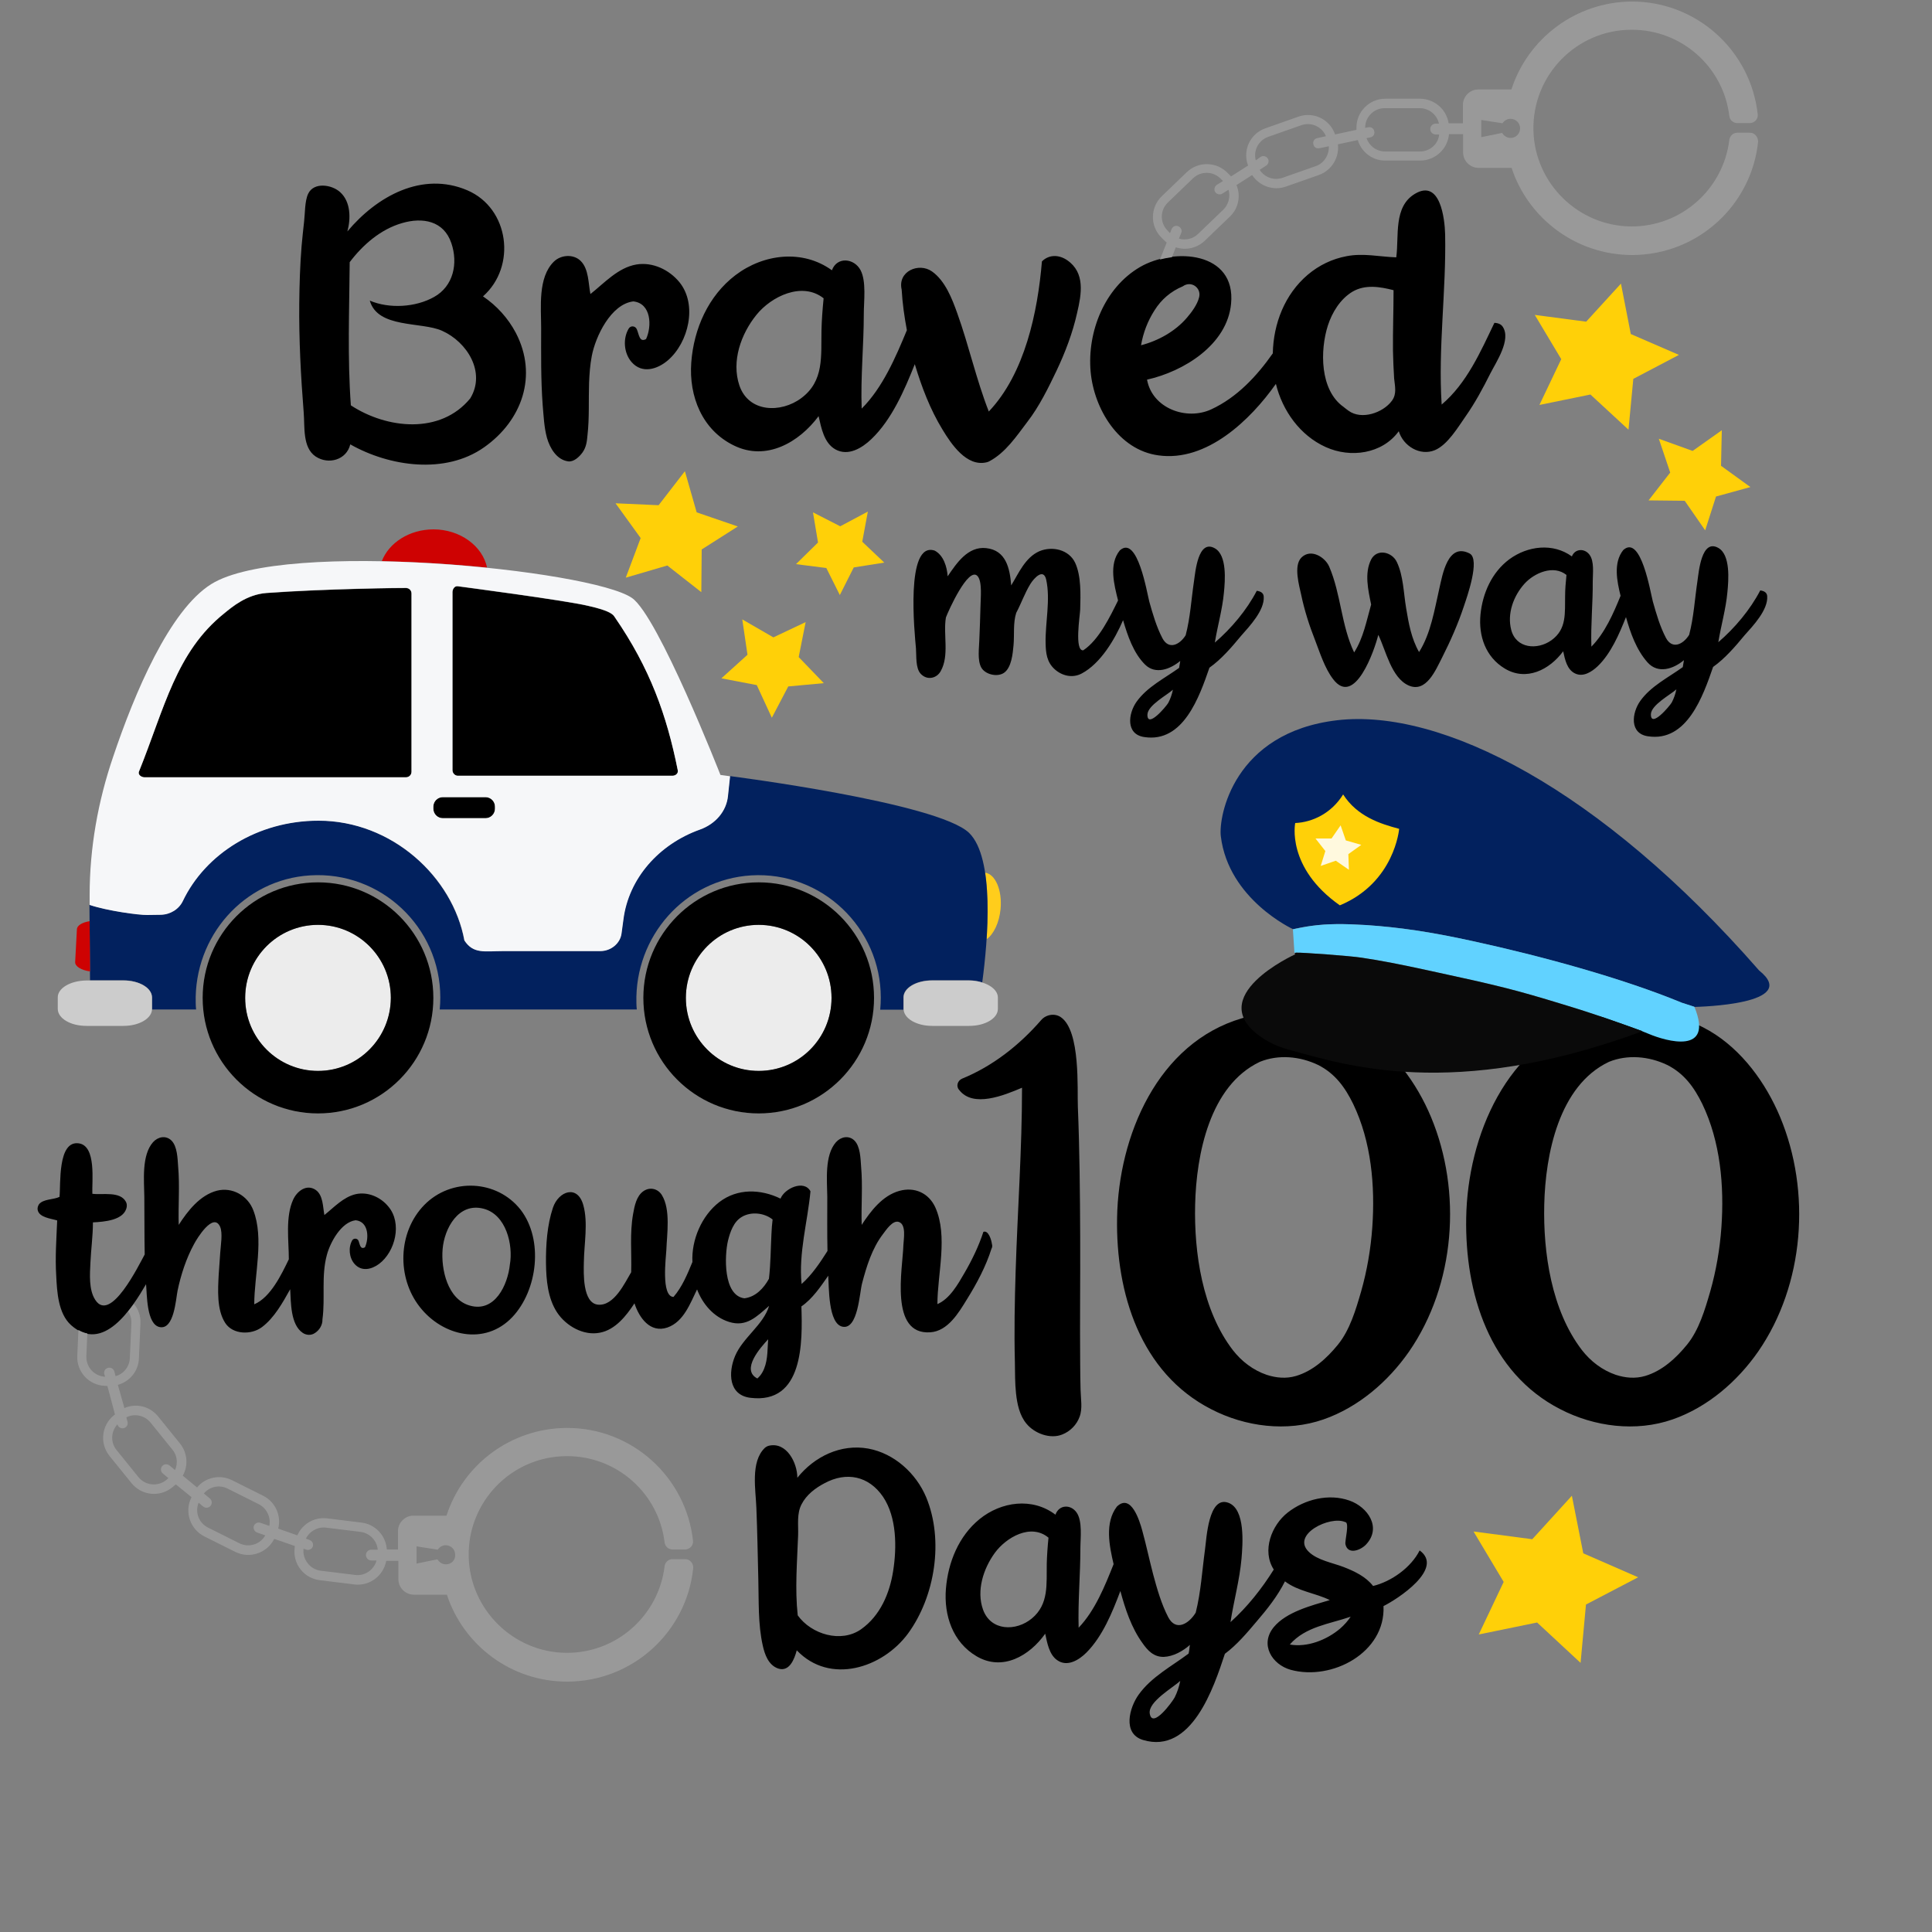
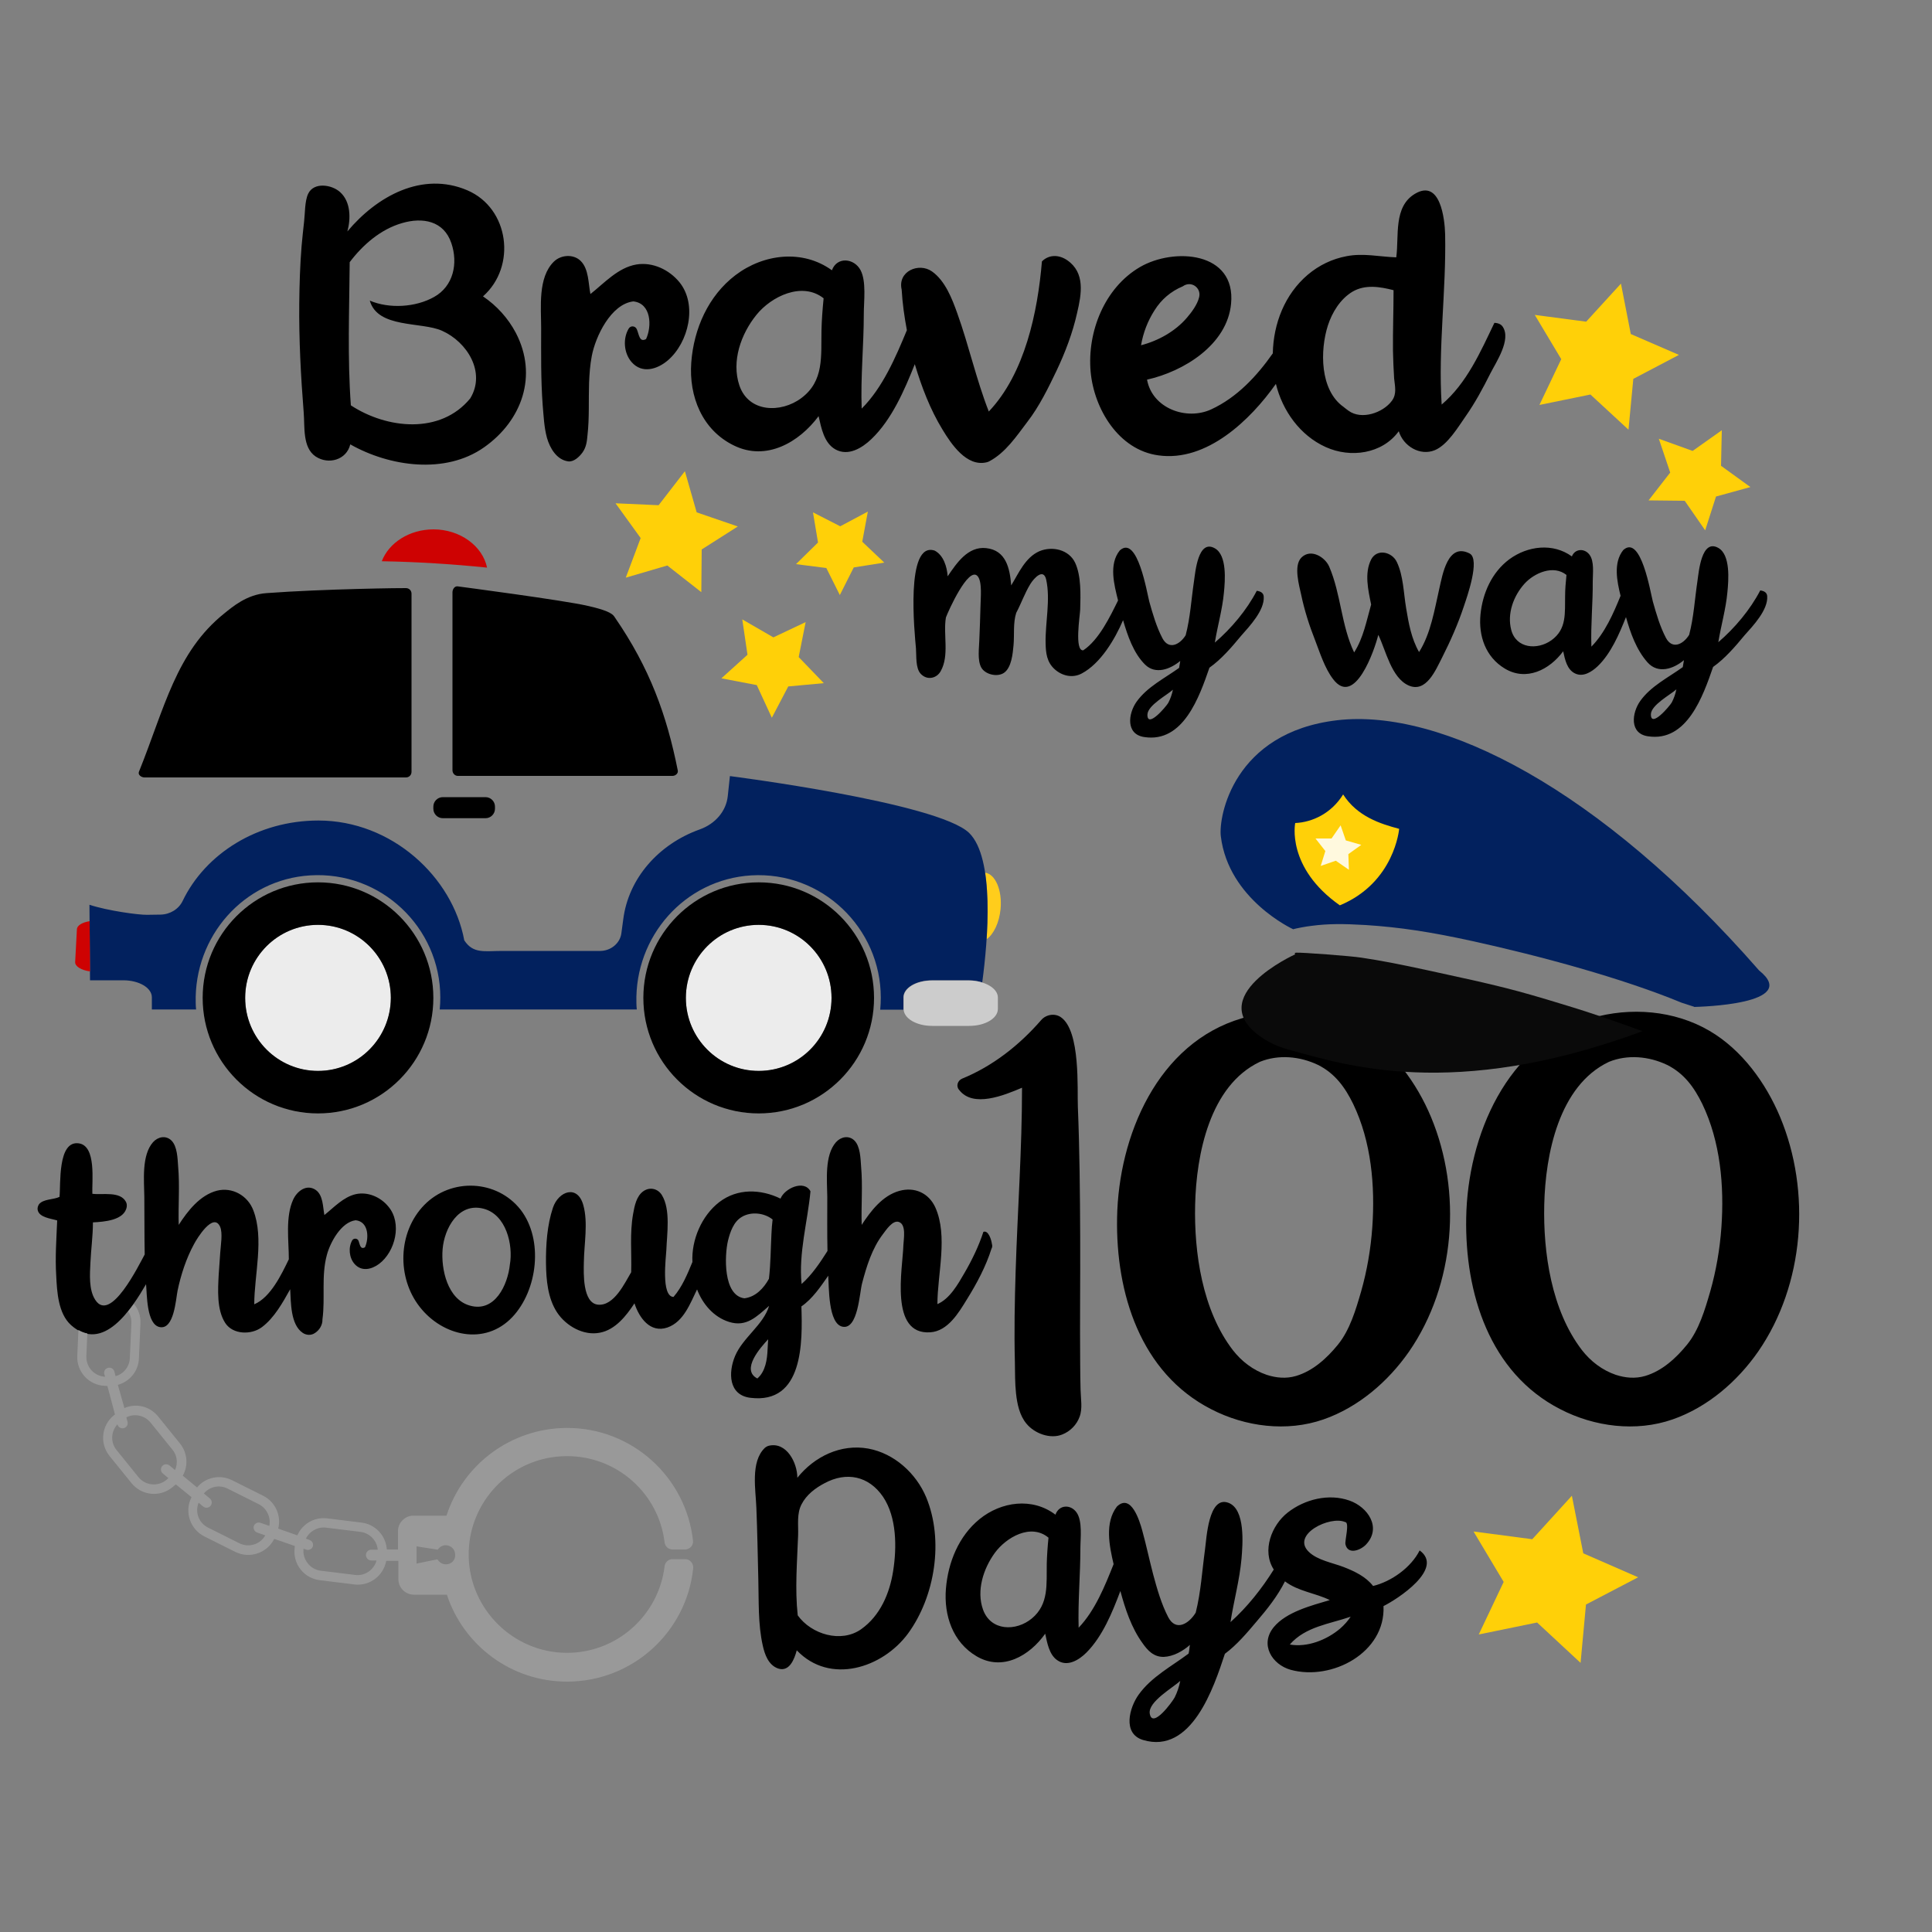
<svg xmlns="http://www.w3.org/2000/svg" version="1.1" id="Layer_1" x="0px" y="0px" width="1000px" height="1000px" viewBox="0 0 1000 1000" style="enable-background:new 0 0 1000 1000;" xml:space="preserve">
  <rect x="0" y="0" width="1000" height="1000" fill="#808080" stroke="none" />
  <style type="text/css">
	.st0{fill:#CE0202;}
	.st1{fill:#FFCD1C;}
	.st2{fill:#02215E;}
	.st3{fill:#ECECEC;}
	.st4{fill:#CCCCCC;}
	.st5{fill:#F6F7F9;}
	.st6{fill:#FFD008;}
	.st7{fill:#FFF9DE;}
	.st8{fill:#61D2FF;}
	.st9{fill:#0A0A0A;}
	.st10{fill:#999999;}
</style>
  <g>
    <path d="M654.1,308.8c-0.1-1.7-1.3-2.7-3.6-3c-5.2,10-13.2,19.5-21.7,26.8c1.4-8.7,3.9-17.1,4.7-25.9c0.6-6.1,1.7-19.3-4.7-22.9   c-8.7-4.9-10.1,12.3-10.8,17.1c-1.4,9.3-1.9,18.8-4.3,27.9c-3.2,5.1-8.8,7.6-12,1.6c-3.1-5.9-5-12.5-6.8-18.9   c-1.2-4.4-6.1-34.9-15.3-26.6c-5.8,7.2-2.9,17.8-0.9,25.9c-4.2,8.5-9.9,20.4-18,25.8c-4.7,0.5-1.7-18-1.6-21.1   c0.2-7.5,0.6-17.3-2.6-24.2c-3.2-6.8-11.8-8.8-18.5-6c-7.3,3.2-10.7,11.3-14.6,17.7c-0.7-8.7-2.6-18.2-13-19.3   c-9.4-1-15.2,7.7-19.9,14.6c-0.3-4.8-2.1-10.9-6.7-13.3c-15.3-5.1-10.4,42.8-9.7,50.6c0.3,3.8-0.3,10.1,2.4,13.1   c3.3,3.6,8.3,2.5,10.4-1.3c4.6-8.2,1.2-18.9,2.7-27.8c1.3-3.5,11.6-26.4,16.3-21.5c2.7,2.8,1.6,12.1,1.6,15.7   c-0.1,5.8-0.4,11.5-0.6,17.3c-0.1,4.2-1.1,10.6,1,14.4c2,3.6,8.2,5.1,11.7,2.8c4-2.7,4.6-10.1,5-14.3c0.5-5.4-0.3-11.6,1.4-16.8   c2.6-4.9,4.4-10.2,7.3-14.9c1.9-3.1,6.8-8.4,8.2-2.3c2.3,10.4-0.5,22.2-0.3,32.8c0.1,5.2,0.6,9.9,4.7,13.6c3.9,3.5,9.3,4.7,14,2.2   c9.8-5.2,17.2-17.8,21.4-27.6c2.3,7.9,5.4,17.1,11.4,23c5.4,5.3,13,2.4,18.2-1.9c-0.2,1.2-0.4,2.4-0.6,3.6   c-7.5,5.4-16.5,9.8-22,17.5c-4.4,6.2-5.7,16.9,4,18.3c20.2,3.1,28.5-20.9,33.7-35.9c6.2-4.4,11.5-10.6,16.3-16.4   C646.7,324.2,654.6,315.9,654.1,308.8z M604.7,363.8c-1.1,1.9-10.9,13.5-10.8,6.1c0.1-4.8,10.1-10.1,13.2-12.9   C606.6,359.4,605.8,361.7,604.7,363.8z M757.7,313.8c-3,9.1-7,18.1-11.3,26.6c-3.3,6.4-8.2,18.4-17.3,14.4   c-9-4-11.8-18.3-15.7-26.2c-1.9,7.8-12.2,37.7-23.4,22.9c-4.3-5.6-6.8-13.6-9.3-20.1c-3-7.6-5.5-15.4-7.2-23.5   c-1-4.7-4.1-15.1,0.1-19.3c4.9-4.9,12.3-0.2,14.4,4.7c6.1,14.2,6.2,30.4,12.9,44.4c4.8-7.5,6.4-16.4,8.8-24.8   c-1.5-7.3-3.6-16.2,0-23.3c3-5.8,10.8-4,13.3,1.3c3.4,7.1,3.5,16.2,4.8,23.8c1.3,7.9,2.7,15.8,6.7,22.8c6.1-9.6,8-22,10.5-32.9   c1.6-6.9,4.3-24,15.7-18.1C766.3,289.5,759.2,309.3,757.7,313.8z M914.7,308.6c-0.1-1.7-1.3-2.7-3.6-3c-5.2,10-13.2,19.5-21.7,26.8   c1.4-8.7,3.9-17.1,4.7-25.9c0.6-6.1,1.7-19.3-4.7-22.9c-8.7-4.9-10.1,12.3-10.8,17.1c-1.4,9.3-1.9,18.8-4.3,27.9   c-3.2,5.1-8.8,7.6-12,1.6c-3.1-5.9-5-12.5-6.8-18.9c-1.2-4.4-6.1-34.9-15.3-26.6c-5.3,6.6-3.2,16.3-1.4,23.7   c-3.7,9.1-8.1,19.2-15.1,26.3c-0.4-11.3,0.8-22.5,0.7-33.8c0-4,0.9-10.4-1.7-13.8c-2.5-3.4-7.5-3.2-9.1,0.9   c-9.8-7.1-22.9-5.5-32.4,1.5c-9,6.7-13.8,17.5-14.9,28.5c-1.1,11.1,2.6,22,12.5,28c11.2,6.8,23.2,0.7,30.3-8.9   c0.9,4.1,1.9,9.5,6.2,11.5c4.2,2,8.6-0.9,11.6-3.7c6.9-6.6,11.2-16.7,14.7-25.5c2.3,8.2,5.4,17,11.2,23.5c5.4,6,13.3,3.4,18.8-1.2   c-0.2,1.2-0.4,2.4-0.6,3.6c-7.5,5.4-16.5,9.8-22,17.5c-4.4,6.2-5.7,16.9,4,18.3c20.2,3.1,28.5-20.9,33.7-35.9   c6.2-4.4,11.5-10.6,16.3-16.4C907.3,324,915.2,315.7,914.7,308.6z M810.1,308.4c-0.2,8.8,1,17.2-7.1,23c-7.3,5.2-18.3,4.3-20.8-5.4   c-2.2-8.4,1.2-17.6,6.9-23.9c5.1-5.6,15-9.9,21.7-4.5C810.4,301.5,810.1,305.1,810.1,308.4z M865.3,363.6   c-1.1,1.9-10.9,13.5-10.8,6.1c0.1-4.8,10.1-10.1,13.2-12.9C867.2,359.2,866.4,361.5,865.3,363.6z" />
    <path d="M196.2,654.2c-3.9,2.9-9.1,4.1-12.7,0c-2.8-3.2-3.3-8.5-1.2-12.2c0.8-1.3,2.8-1.1,3.3,0.3c0.7,1.9,0.9,4.6,3.3,3.3   c2.2-4.8,1.9-13.3-4.8-14c-7.5,0.9-13.2,11.5-14.9,17.9c-3,10.9-0.8,22.3-2.3,33.4c0.1,2.9-1.6,5.7-4.1,7.2c-1.9,1.2-4.3,1-6.1-0.2   c-6.4-4.3-6.1-15.9-6.5-22.6c-3.8,6.8-8.2,14.8-14.6,19.6c-5.4,4.1-15,4-19-2.1c-4.5-6.9-3.8-17.3-3.4-25.1   c0.2-3.8,0.6-7.6,0.8-11.4c0.2-3.5,1.4-10.1-0.1-13.4c-3.5-7.6-11.9,6-13.5,9.1c-4,7.3-6.8,15.9-8.5,24.1   c-0.9,4.5-1.8,20.2-9.2,18.8c-6.9-1.3-6.6-17-7.1-22.2c-7.3,12.5-22.2,36-38.8,21.2c-6.7-6-7.3-17.3-7.7-25.6   c-0.6-9.5,0.1-19.1,0.5-28.6c-3.2-1-9.3-1.5-10.1-5.4c-0.2-1,0.1-2.1,0.7-3c2.3-2.8,7.6-2.3,10.6-3.8c0.7-6.3-1.1-29.3,10-27.7   c9.2,1.3,6.7,19.9,7,26.1c5.2,0.7,14.4-1.5,17.4,4.2c0.4,0.8,0.5,1.6,0.4,2.5c-1.1,7.1-11.8,7.8-17.5,8.1c0,7-1,14-1.3,20.9   c-0.3,5.9-0.9,14,2.5,19.2c7.9,12.3,22.6-18.1,25.6-23.5c-0.2-10-0.1-19.9-0.2-29.9c-0.1-8.3-1.5-21.4,4.5-28.2   c2.5-2.8,6.6-3.7,9.5-0.9c3.1,3,3.2,9.4,3.5,13.4c0.9,10.1,0,20.2,0.3,30.3c4.7-7.3,11-15.4,19.8-17.7c7.9-2,15.9,2.5,18.8,10.1   c5.7,14.7,0.5,33.5,0.5,48.7c8.5-3.6,14.1-15.5,17.9-23.3c0-9.6-1.9-22,2.3-31c2-4.3,6.9-8.1,11.6-4.9c3.9,2.7,3.7,8.9,4.5,13   c5-4,9.8-9.3,16.2-10.8c6.3-1.4,12.9,1.5,16.9,6.4C208.3,633.1,204.6,647.9,196.2,654.2z M265.2,681.7c-14.2,15-36.1,9.9-47.9-5.2   c-12-15.2-11.4-38.8,2.3-52.8c13.9-14.2,37.6-13.2,49.9,2.5C281.4,641.7,278.3,667.8,265.2,681.7z M250.2,625.6   c-12.9-3.3-20.2,10.2-21.1,20.9c-0.9,10.4,2.5,26.1,14.2,29.3c12.9,3.6,19.5-10.8,20.6-21.2C265.7,644.3,262,628.6,250.2,625.6z    M513.2,646.3c-2.9,9.2-7.6,18-12.7,26.2c-4.3,7-9.9,16.5-19,17.1c-21.2,1.4-14.3-32.7-13.9-45.2c0.1-3,1.6-10.5-2.3-11.9   c-3.2-1.2-6.7,4.2-8.3,6.3c-5.6,7.3-8.5,16.7-10.8,25.5c-1.3,4.8-2.1,24-10.1,22.4c-7.5-1.5-7-20.7-7.4-26.4   c-3.9,5.6-8.2,12-13.9,15.9c0.6,18.3,1.1,50.7-26.4,47.3c-11.4-1.4-11.5-13.2-7.9-21.7c4.1-9.6,14.6-16,17.6-25.9   c-6.4,5.5-11.7,11.2-20.8,8.3c-7.9-2.5-13.6-9.2-16.5-16.8c-3.6,7.3-6.9,16.7-15.3,19.7c-9,3.1-14.7-5.1-17.1-12.5   c-4.2,6.4-9.9,13.7-17.9,15.2c-8.5,1.7-17.5-3.5-22.1-10.4c-4.9-7.4-5.7-17-5.8-25.6c-0.1-9.4,0.6-19.8,3.6-28.7   c2.9-8.6,12.7-12.1,15.7-1.4c2.6,9.2,0.4,20.3,0.3,29.7c-0.1,5.2-0.8,21.2,7.4,21.9c8.3,0.7,13.8-11.3,17.1-16.8   c0.3-10.1-0.8-20.2,1-30.2c0.7-4,1.7-9.3,5.4-11.8c3.4-2.3,7.5-1.2,9.5,2.1c4.6,7.5,2.6,20.1,2.3,28.4c-0.2,4-2.8,24,3.7,24.3   c4.5-5.2,7.2-11.8,9.8-18.1c-0.6-11.4,4.8-24,13.9-31c9.4-7.2,21.4-6.8,31.7-1.8c2-5.2,12.1-10,15.5-3.8c-1.5,15.9-6.2,31.9-4.6,48   c5.4-4.8,9.6-11.1,13.4-17.1c-0.2-9.4-0.1-18.8-0.1-28.1c-0.1-8.3-1.5-21.4,4.5-28.2c2.5-2.8,6.6-3.7,9.5-0.9   c3.1,3,3.2,9.4,3.5,13.4c0.9,10.1,0,20.2,0.3,30.3c4.7-7.2,10.8-15.2,19.5-17.6c7.9-2.2,15.2,1.1,18.6,8.5   c6.7,14.9,1.1,34.5,1.1,50.1c6.4-2.7,10.7-10.4,14-16.1c3.9-6.7,7.4-13.9,9.8-21.3c2.7-1,4.2,4.5,4.4,6.2   C513.7,644.8,513.6,645.7,513.2,646.3z M397.6,693.2c-3.9,4.2-14.3,15.8-5.6,20.3c4.2-3.6,5.1-9.8,5.3-15.1   C397.4,696.6,397.5,694.9,397.6,693.2z M399.9,631.2c-4.4-3.5-11.2-4.2-16-1.3c-4.2,2.5-6,7.8-7.1,12.3c-1.8,7.5-2.6,28.4,8.5,29.8   c5.8-0.7,10-5.2,12.7-10.1c0.9-7.7,0.9-15.5,1.3-23.2C399.4,636.1,399.6,633.6,399.9,631.2z" />
    <path d="M498,558.3c15.9-6.5,29.7-17.4,40.9-30.3c2.5-2.9,7-3.7,10.2-1.5c10.3,7.1,8.4,37.6,8.8,46.4c0.9,22.3,1.1,44.6,1.2,66.9   c0.1,22-0.2,44.1,0,66.1c0,4.5,0.1,9,0.2,13.5c0.1,4.5,1.1,9.7-0.5,13.9c-1.5,4.2-4.9,7.6-9,9.2c-6.2,2.5-14.3-0.5-18.5-5.6   c-3.6-4.3-4.8-10.2-5.4-15.6c-0.6-5.4-0.5-10.9-0.6-16.4c-0.4-15.7-0.1-31.4,0.4-47.1c1-31.6,3.3-63.2,3.3-94.8   c-9.4,4-25.3,10.5-32.5,1.2C494.7,562.3,495.6,559.3,498,558.3z M643,527c20.1-5.9,43-4.1,61.2,6.6c16.7,9.8,29.1,26.9,36.5,44.6   c16.1,38.6,12.6,86.7-11.4,121.4c-10.8,15.5-26.2,28.8-44.3,35.1c-19,6.6-40.5,3.8-58.1-5.3c-36.7-18.8-49.4-60.2-48.7-99   C578.9,588.1,599.1,539.8,643,527z M652.1,549.6c-26,12.3-32.9,48.1-33.5,73.9c-0.6,24.8,3.7,54.7,19.5,75.3   c4.5,5.8,10.5,10.4,17.5,12.8c4.9,1.6,10.1,2.1,15.2,0.6c8.8-2.6,16-9.2,21.7-16.2c6.2-7.6,9.3-18.2,12-27.5   c3.1-10.9,5-22.1,5.8-33.3c1.5-21.3-0.5-44.3-9.9-63.8c-4.2-8.6-9.4-15.8-18.2-20.2C672.8,546.7,661.7,545.7,652.1,549.6z    M823.7,527c20.1-5.9,43-4.1,61.2,6.6c16.7,9.8,29.1,26.9,36.5,44.6c16.1,38.6,12.6,86.7-11.4,121.4   c-10.8,15.5-26.2,28.8-44.3,35.1c-19,6.6-40.5,3.8-58.1-5.3c-36.7-18.8-49.4-60.2-48.7-99C759.6,588.1,779.8,539.8,823.7,527z    M832.8,549.6c-26,12.3-32.9,48.1-33.5,73.9c-0.6,24.8,3.7,54.7,19.5,75.3c4.5,5.8,10.5,10.4,17.5,12.8c4.9,1.6,10.1,2.1,15.2,0.6   c8.8-2.6,16-9.2,21.7-16.2c6.2-7.6,9.3-18.2,12-27.5c3.1-10.9,5-22.1,5.8-33.3c1.5-21.3-0.5-44.3-9.9-63.8   c-4.2-8.6-9.4-15.8-18.2-20.2C853.5,546.7,842.4,545.7,832.8,549.6z" />
    <path d="M479.4,775c-5.2-12.4-16.5-22.7-29.9-25.2c-14.3-2.6-28,4.1-36.8,15.1c0-7.8-5.6-18.7-14.7-16.6c-0.8,0.2-1.5,0.6-2.1,1.1   c-7.6,7.2-4.7,22-4.4,31.2c0.5,12.2,0.7,24.5,1,36.7c0.3,11.3-0.2,23.4,2.3,34.4c1,4.6,2.9,10.1,7.9,11.9c5.9,2,8.5-4.9,9.7-9.4   c17.2,18,44.4,9.2,57.6-8.7C484,826.3,488.6,797.2,479.4,775z M462.3,813.1c-1.8,11.6-6.7,23.2-16.6,30.2   c-10.4,7.3-25.8,2.6-32.8-7.2c-1.5-13.7-0.3-27.7,0.2-41.4c0.2-5.4-0.8-11.2,1.8-16.1c2.5-4.9,7.1-8.4,11.9-10.9   c11.3-6.1,22.9-3.8,30.3,7.1C464.2,785.4,464.2,801,462.3,813.1z M734.8,802.5c-4.4,8.8-14.6,16.1-24.1,18.4   c-3.8-4.9-9.6-7.6-15.2-9.8c-5.7-2.2-13.6-3.5-18.1-7.9c-9.2-9,11.1-18.8,18.8-15.4c2.5,0-0.2,9.7,0.2,11.5   c1.2,5.6,7.8,3.2,10.7,0.1c8.2-8.8,0.8-19.4-8.6-22.7c-10.7-3.8-23.2-0.7-32,6.2c-8.3,6.5-13.5,19.7-7.2,29.5   c-6.2,9.9-13.7,19.4-22.4,27.2c1.7-11,4.7-21.7,5.7-32.8c0.6-7.2,2.2-25.8-6.9-29c-10.2-3.6-11.2,18.5-12,24.3   c-1.5,10.9-2.1,21.9-4.8,32.6c-3.6,5.9-10.3,9.8-14.2,2.4c-3.6-6.9-5.8-14.7-7.8-22.1c-2-7.6-3.6-15.3-5.7-22.9   c-1.3-4.7-5.7-19.4-13.1-12.3c-6.4,8.4-3.9,20.4-1.7,29.8c-4.5,11.3-9.6,24-18.1,32.9c-0.4-13.7,0.9-27.3,0.9-41   c0-5.3,1.2-14.2-2-18.7c-3.1-4.3-9.1-4-10.9,1.2c-12-9.1-28.1-6.8-39.3,2.3c-10.8,8.8-16.3,22.4-17.4,36.1   c-1.1,13.7,3.5,27.6,15.9,34.9c13.5,7.9,27.4-0.3,35.5-11.7c1,4.6,2,10.8,6.2,13.7c5.2,3.7,11.3-0.1,15.1-3.9   c8.4-8.4,13.5-21,17.6-31.9c2.5,9.3,5.7,19,11.4,26.9c2.8,4,5.9,7.3,11.1,7.2c4.9-0.2,9.9-3,13.5-6.2c-0.3,1.5-0.3,3-0.7,4.5   c-8.8,6.6-19.2,12-25.8,21.2c-4.8,6.6-8.6,20.2,2.2,23.5c25.2,7.6,36.7-27.3,42.4-44.6c6.2-4.6,11.5-10.9,16.4-16.7   c5.5-6.4,10.9-13.2,14.7-20.8c6.8,5.2,15.7,6,23.2,9.7c-9.4,2.8-22.5,6.1-29,14c-7.4,9-0.9,19.4,8.8,22.1c21.3,5.8,49.1-8.9,48-33   C723.2,827.8,747.8,811.9,734.8,802.5z M541.8,809.4c-0.2,10.4,1.2,20.9-7.7,28.3c-8.2,6.8-21.3,6.6-25.3-4.6   c-3.5-9.8,0.2-21.2,6.1-29.3c5.9-8.1,18.7-15.5,27.8-7.9C542.2,800.8,541.9,805.4,541.8,809.4z M608,878.6   c-1.1,2.1-11.6,16.6-12.9,8.3c-0.9-6.1,12.1-13.4,15.8-16.9C610.3,873.1,609.3,876,608,878.6z M693.6,843c-6.9,5.8-16.9,9.8-26,8.2   c8.1-9.3,20.5-10.6,31.5-14.4C697.7,838.9,695.9,841,693.6,843z" />
    <path d="M267,172.3c-4-7.6-9.9-14.1-17-18.9c17.5-15.5,13.6-45.6-8.1-54.9c-23.4-10-46.9,3.1-62.1,21.3c1.8-6.6,1.8-15.3-3.7-20.3   c-4.3-4-13.7-5.4-16.6,0.8c-1.8,3.8-1.6,10.2-2.1,14.4c-0.5,4.2-0.9,8.5-1.3,12.7c-0.8,9.8-1.1,19.7-1.2,29.5   c-0.2,18.9,0.8,37.8,2.3,56.7c0.6,7.3-0.7,18.1,6.2,22.7c6.7,4.4,16,1.7,17.9-6.3c20.3,11.5,49.2,15.7,69.3,1.5   C270.2,217.7,278.5,194.4,267,172.3z M243.4,206.2c-15.4,18.8-43.2,15.8-61.8,3.6c-1.8-24.7-0.8-49.4-0.6-74.1c6.8-9,16-17,27-20.2   c10.8-3.2,21.7-1.2,25.6,10.3c3.6,10.5,1.1,22.3-8.9,27.9c-9.6,5.4-23.2,6.2-33.3,1.9c4.1,14.5,26.7,10.8,37.4,15.6   C241.8,177,251.6,192.7,243.4,206.2z M345.7,186.5c-5.5,4.7-13.4,7.1-18.8,0.9c-4-4.6-4.6-12.1-1.5-17.3c1-1.7,3.4-1.5,4.2,0.3   c1.2,2.7,1.3,7,4.8,5.1c3.1-6.7,2.7-18.5-6.6-19.5c-11.6,1.4-19.6,18.2-21.5,28.3c-0.9,4.6-1.2,9.3-1.4,13.9   c-0.3,9,0.2,17.9-0.8,26.9c-0.3,3.3-0.6,6.3-2.6,9.1c-1.6,2.2-4.5,5-7.4,4.6c-6-0.8-9.5-6.9-11-12.2c-1.5-5.5-1.7-11.2-2.2-16.8   c-1-13.4-0.8-26.7-0.8-40.1c0-10.6-1.8-26.1,6.6-34.3c3.7-3.6,10.2-4,13.9-0.3c4.2,4.2,3.9,11.7,5,17.1   c7.2-5.7,14.3-13.7,23.8-15.3c8.4-1.4,17,2.7,22.3,9.2C361.1,157.7,356.4,177.3,345.7,186.5z M552.4,134.7   c-4.2-2.9-9.4-3.1-13.1,0.6c-2.2,26.2-8.8,58-27.5,77.7c-6.5-16.6-10.3-34.1-16.3-50.8c-2.7-7.6-6.3-16.9-13.1-21.7   c-6.8-4.8-17.9-0.1-15.7,9.4c0.4,7.1,1.4,14.1,2.7,21c-5.8,14-12.5,29.7-23.4,40.6c-0.6-16.4,1.1-32.7,1.1-49.1   c0-6.4,1.4-16.8-1.7-22.6c-3.3-6.2-12.2-7.1-14.8,0.1c-15.2-11-35.4-8.5-49.9,2.5c-14.1,10.7-21.6,27.8-22.9,45.2   c-1.3,17.5,5.6,35,22.1,43c16.7,8.2,33.7-1.6,43.8-15.2c1.4,6.1,2.8,13.9,8.7,17.2c6.6,3.7,13.8-0.7,18.6-5.3   c10.6-10.1,17.2-25.5,22.5-38.8c3.5,11.7,7.9,23.3,14.3,33.8c4.6,7.6,12.5,19.4,22.8,17c0.5-0.1,1-0.3,1.4-0.5   c8.5-4.5,14.1-13,19.8-20.5c6.1-7.9,10.8-17.5,15.1-26.5c4.5-9.5,8.3-19.5,10.6-29.8C559.8,152.2,561.8,141.2,552.4,134.7z    M425.2,171c-0.3,13.2,1.5,26.2-10.5,35.1c-10.5,7.8-27.2,7.5-32-6.6c-4.2-12.5,0.8-26.6,8.8-36.5c7.7-9.6,23.7-17.4,34.8-8.6   C425.7,160.5,425.3,166,425.2,171z M777.8,169.1c-0.8-1.2-2.2-1.9-4.3-2c-7.2,15-14.3,31.3-27.3,42.3c-1.9-29.4,2.4-58.8,1.8-88.1   c-0.2-8-2.5-28.8-15.6-21c-11.3,6.7-8.2,22-9.7,32.9c-8.8-0.3-17-2.3-25.7-0.6c-7.5,1.4-14.3,4.7-20.1,9.6   c-11.9,10.1-17.8,25.3-18.1,40.7c-8.3,11.8-18.5,22.8-31.9,29c-12.8,5.9-30.5-0.5-33.2-15.4c18.9-4.2,41.5-18,43.5-39.3   c2.6-27-29.5-29.2-47.1-19c-18.4,10.7-27.4,33.5-25.6,54.1c1.7,19.2,14.4,40.6,35.1,43.4c25,3.5,47.6-18.3,60.8-37   c3.4,13.9,12.5,26.7,25.8,32.7c12.8,5.8,29.2,3.6,37.8-8.2c2.3,7.6,10.9,13,18.7,9.8c6.6-2.8,11.9-11.8,15.9-17.5   c4.9-7,9-14.6,12.8-22.2C774.4,187.4,782.3,175.8,777.8,169.1z M597.6,160.6c3.5-5.6,8.4-9.8,14.6-12.4c4.3-3.1,9.6,0.7,8.5,5.5   c-0.9,3.9-3.9,7.9-6.4,10.8c-6,7-14.8,11.9-23.7,14.2C591.7,172.3,594,166.2,597.6,160.6z M720.4,207.5c-4.6,6.2-15.7,10-22.4,5.1   c-0.9-0.6-1.7-1.3-2.6-2c-12.3-8.7-12.2-29.3-8.1-42.1c2.2-6.8,6.4-13.7,12.7-17.5c6.6-3.9,14.3-2.6,21.3-0.8   c0,10.5-0.4,20.9-0.3,31.4c0.1,4.8,0.3,9.5,0.6,14.3C722,200,723.1,203.9,720.4,207.5z" />
    <path class="st0" d="M252.1,293.8c-2.3-11.2-14-19.8-27.7-19.8c-12.5,0-23.1,6.9-26.8,16.5C215.8,290.8,234.6,292,252.1,293.8z" />
    <path class="st1" d="M509.9,451.7c1.6,10.5,1.5,22.9,0.8,34.4c3.6-2.5,6.5-8.5,7.2-15.6C518.8,460.8,515.2,452.4,509.9,451.7z" />
    <path class="st2" d="M501.6,431.1c-16.3-15.7-123.8-29.4-123.8-29.4l-1.1,10.3c-0.8,7.8-6.4,14.4-14.5,17.3   c-21.3,7.6-36.9,25.3-39.6,46.5l-1,7.4c-0.7,5-5.4,9-11,9H260c-9.2,0-15.1,1.6-19.7-5.5c-6.1-32.9-37.6-62-75.5-62   c-31.4,0-58.5,17.1-70.3,41.7c-2,4.1-6.4,6.9-11.4,7l-7,0.1c-4.2,0.1-20.5-2.1-29.8-5.2l0.3,39.1h17.2c8.2,0,14.8,3.9,14.8,8.8v5.9   c0,0.1,0,0.3,0,0.4h22.9c-0.1-1.1-0.2-2.2-0.2-3.4c-0.9-34.4,24.9-63.9,59.2-66c36.7-2.3,67.4,26.9,67.4,63.2c0,2-0.1,4.1-0.3,6.2   h102c-0.1-1.1-0.2-2.2-0.2-3.4c-0.9-34.4,25-63.9,59.4-66c36.6-2.2,67.1,27.2,67.1,63.3c0,2-0.1,4.1-0.3,6.2h12c0-0.2,0-0.3,0-0.5   v-5.9c0-4.9,6.6-8.8,14.8-8.8h19.1c2.5,0,4.8,0.4,6.9,1.1C511.4,486.3,514.9,444.1,501.6,431.1z" />
    <path class="st3" d="M164.6,478.7c20.8,0,37.7,16.9,37.7,37.8c0,20.9-16.9,37.8-37.7,37.8s-37.7-16.9-37.7-37.8   C126.9,495.6,143.8,478.7,164.6,478.7z M392.7,478.7c20.8,0,37.7,16.9,37.7,37.8c0,20.9-16.9,37.8-37.7,37.8   c-20.8,0-37.7-16.9-37.7-37.8C355.1,495.6,371.9,478.7,392.7,478.7z" />
    <path d="M164.6,456.7c-33,0-59.7,26.8-59.7,59.8s26.7,59.8,59.7,59.8s59.7-26.8,59.7-59.8S197.5,456.7,164.6,456.7z M164.6,554.3   c-20.8,0-37.7-16.9-37.7-37.8c0-20.9,16.9-37.8,37.7-37.8s37.7,16.9,37.7,37.8C202.2,537.4,185.4,554.3,164.6,554.3z M392.7,456.7   c-33,0-59.7,26.8-59.7,59.8s26.7,59.8,59.7,59.8s59.7-26.8,59.7-59.8S425.7,456.7,392.7,456.7z M392.7,554.3   c-20.8,0-37.7-16.9-37.7-37.8c0-20.9,16.9-37.8,37.7-37.8c20.8,0,37.7,16.9,37.7,37.8C430.4,537.4,413.6,554.3,392.7,554.3z" />
    <path d="M236.9,303.5c0,0,55.7,7.3,67.3,10.1c11.8,2.6,13.2,4.6,14,5.9c18.2,26.4,26.9,50.7,32.6,79.2c0.4,1.6-1.2,2.9-2.7,2.9   H236.9c-1.3,0-2.7-1.2-2.7-2.9v-92.3C234.3,304.8,235.4,303.3,236.9,303.5L236.9,303.5z M137.9,307c29.5-2.2,72.2-2.7,72.2-2.6   c1.6,0,2.9,1.2,2.9,2.9v92.2c0,1.6-1.2,2.9-2.9,2.9H74.8c-1.6,0-3.5-1.3-2.9-2.9c13.3-33,19.2-62,44.2-82   C120.2,314.2,127.7,307.7,137.9,307L137.9,307z" />
    <path class="st4" d="M501.6,507.5h-19.1c-8.2,0-14.8,3.9-14.8,8.8v5.9c0,4.9,6.6,8.8,14.8,8.8h19.2c8.2,0,14.8-3.9,14.8-8.8v-5.9   C516.5,511.5,509.7,507.6,501.6,507.5z" />
    <path d="M229.2,423.5h22.1c2.7,0,4.9-2.2,4.9-4.9v-1.1c0-2.7-2.2-4.9-4.9-4.9h-22.1c-2.7,0-4.9,2.2-4.9,4.9v1.1   C224.3,421.3,226.5,423.5,229.2,423.5z" />
-     <path class="st5" d="M372.9,401.1c0,0-32.2-82.2-45.8-91.6c-21.1-14.6-179.9-30.7-217.7-7.2c-21.7,13.5-39.8,56.6-50.8,89.3   c-7.9,23.1-12.2,47.3-12.2,71.7v2.1v3c9.2,3.1,25.6,5.3,29.8,5.2l7-0.1c5-0.1,9.4-2.9,11.4-7c11.7-24.6,38.8-41.7,70.3-41.7   c38,0,69.5,29.1,75.5,62c4.6,7.1,10.5,5.5,19.7,5.5h50.6c5.6,0,10.3-4,11-9l1-7.4c2.7-21.2,18.3-38.9,39.6-46.5   c8.1-2.9,13.7-9.5,14.5-17.3l1.1-10.3C374.6,401.3,372.9,401.1,372.9,401.1z M213,399.4c0,1.6-1.2,2.9-2.9,2.9H74.8   c-1.6,0-3.5-1.3-2.9-2.9c13.3-33,19.2-62,44.2-82c4-3.3,11.6-9.7,21.8-10.5c29.5-2.2,72.2-2.7,72.2-2.6c1.6,0,2.9,1.2,2.9,2.9   V399.4z M256.2,418.6c0,2.7-2.2,4.9-4.9,4.9h-22.1c-2.7,0-4.9-2.2-4.9-4.9v-1.1c0-2.7,2.2-4.9,4.9-4.9h22.1c2.7,0,4.9,2.2,4.9,4.9   V418.6z M348.1,401.5H236.9c-1.3,0-2.7-1.2-2.7-2.9v-92.3c0.1-1.6,1.2-3.1,2.7-2.9c0,0,55.7,7.3,67.3,10.1   c11.8,2.6,13.2,4.6,14,5.9c18.2,26.4,26.9,50.7,32.6,79.2C351.2,400.3,349.7,401.5,348.1,401.5z" />
-     <path class="st4" d="M44.7,507.5h19.2c8.2,0,14.8,3.9,14.8,8.8v5.9c0,4.9-6.6,8.8-14.8,8.8H44.7c-8.2,0-14.8-3.9-14.8-8.8v-5.9   C29.8,511.5,36.4,507.6,44.7,507.5z" />
    <path class="st0" d="M46.4,476.8c-3.8,0.6-6.6,2.2-6.6,4.3L38.9,498c-0.1,2.2,3.2,4.2,7.7,4.8L46.4,476.8z" />
    <path class="st2" d="M910.5,502.3C828.1,408,745.8,366.5,692.1,372.8s-61.5,50-60.2,60.1c4,32.7,37.3,48,37.3,48v0.1   c1.3-0.4,6.8-1.5,9.8-1.8c8.3-1.1,16.3-1.1,27.9-0.4c17.3,1.1,33.3,3.5,55.2,8.3c35.1,7.7,77.9,19.3,108.3,31.9l6.5,2.1v0.1   C879.5,521.1,932.5,519.9,910.5,502.3z" />
    <path id="path2998-7" class="st6" d="M724.2,429c-9.8-2.6-21.7-6.4-29-17.8c-6,9.7-15.8,14.4-24.8,14.8c0,0-4.8,23,23.1,42.6   C721.9,456.8,724.2,429,724.2,429L724.2,429z" />
    <polygon class="st7" points="696.6,435 693.9,427.2 689.2,434 680.9,434 686,440.5 683.6,448.2 691.4,445.5 698.2,450.2    697.9,442.1 704.6,437.3  " />
-     <path class="st8" d="M877,521.1l-6.5-2.1c-30.4-12.6-73.1-24.3-108.3-31.9c-21.9-4.8-37.9-7.1-55.2-8.3   c-11.6-0.7-19.7-0.7-27.9,0.4c-3,0.4-8.6,1.5-9.9,1.8l0.8,12.2c0.2,0,0.6-0.1,0.9-0.1c2.3-0.2,28.3,1.7,33.8,2.6   c10,1.5,18.5,3.1,35.9,6.9c34.7,7.5,43.6,9.7,68.1,17.2c18,5.5,31.2,10.3,37.9,12.7c2.3,0.8,4.5,1.7,6.7,2.6   C862.5,539,887.3,546.1,877,521.1z" />
    <path class="st9" d="M846.7,532.5c-6.7-2.4-19.9-7.3-37.9-12.7c-24.5-7.5-33.4-9.7-68.1-17.2c-17.4-3.8-26-5.4-35.9-6.9   c-5.5-0.9-31.5-2.8-33.8-2.6c-0.3,0-0.6,0.1-0.8,0.1l0.1,0.8c0,0-48.4,21.9-17.2,43c4.2,2.9,8.9,4.9,13.9,6.3   c28.5,7.7,84.9,26.7,182.7-9.4c0.2-0.1,0.3-0.1,0.4-0.2C848.9,533.3,847.8,532.9,846.7,532.5z" />
    <polygon class="st6" points="819.5,804 813.6,774.2 793.1,796.7 762.7,792.7 778.3,818.8 765.4,846 795.6,839.8 818.1,860.7    820.9,830.5 847.9,816.4  " />
    <path class="st6" d="M844.1,172.9l-5.1-26.1l-18,19.7l-26.6-3.5l13.7,22.9l-11.3,23.7l26.4-5.4l19.7,18.2l2.5-26.3l23.6-12.4   L844.1,172.9z M890.8,241.1l0.4-18.4l-15.1,10.7l-17.5-6.3l5.9,17.5L853.3,259l18.7,0.2l10.6,15.3l5.6-17.5l17.8-4.9L890.8,241.1z" />
    <path class="st6" d="M360.6,265.2l-6.1-21.3l-13.6,17.6l-22.3-1l13,18l-7.7,20.5l21.5-6.3l17.6,13.8l0.2-22.1l18.7-11.9   L360.6,265.2z M413.4,340.1L417,322l-16.7,7.9l-16.1-9.3l2.7,18.3l-13.5,12.2l18.3,3.5l7.8,16.9l8.5-16.2l18.4-1.7L413.4,340.1z    M434.9,272.4l-14.1-7.2l2.6,15.6L412,292l15.7,2l7,14l7.2-14.3l15.8-2.5l-11.4-10.8l2.9-15.6L434.9,272.4z" />
-     <path class="st10" d="M905.7,68.7h-6.5c-2.1,0-3.8,1.6-4.1,3.6c-3,25.4-24.7,45.1-50.9,44.9c-27.3-0.2-49.8-22.3-50.5-49.6   C793,38.9,816,15.4,844.5,15.4c26-0.1,47.6,19.4,50.6,44.7c0.3,2.1,2,3.6,4.1,3.6h6.5c2.4,0,4.4-2.1,4.1-4.5   c-3.6-32.9-31.5-58.5-65.3-58.4c-29,0.2-53.7,19.2-62.2,45.5h-17.1c-4.4,0-8,3.6-8,8v9.5h-7.4c-1.1-7.2-7.3-12.6-14.7-12.7H717   c-8.2,0-14.9,6.7-14.9,14.9v1.2L691,69.6v-0.1c-2.7-7.8-11.2-11.9-19-9.1l-17,6c-7.8,2.7-11.9,11.2-9.1,19l0.1,0.3l-8.8,5.6   c-0.1-0.1-0.1-0.2-0.2-0.2l-1.6-1.6c-5.7-5.9-15.2-6.1-21.1-0.4l-13,12.5c-5.9,5.7-6.1,15.2-0.4,21.1l1.6,1.6   c0.4,0.5,0.9,0.8,1.4,1.2l-3.5,8.8c2-0.5,4.1-0.9,6.2-1.2l2-5.1c5.1,1.7,10.9,0.5,15-3.4l13-12.5c4.5-4.3,5.7-10.8,3.4-16.3   l8.1-5.2c3.7,5.6,10.8,8.3,17.4,6l17.1-6c6.7-2.4,10.7-9.1,9.9-15.9l10.3-2.2c1.8,6.1,7.5,10.7,14.2,10.6h18.1   c7.8,0,14.2-6,14.9-13.7h7.3v9.5c0,4.4,3.6,8,8,8h17.1c8.6,26.2,33.4,45.1,62.5,45.1c33.9-0.1,61.7-25.8,65.1-58.7   C910,70.8,908.1,68.6,905.7,68.7z M633.1,108.6l-13,12.5c-2.7,2.6-6.5,3.4-9.9,2.4l1.2-2.9c0.6-1.3-0.1-2.9-1.5-3.5   c-1.3-0.6-2.9,0.1-3.5,1.5l-0.8,2.1l-1.4-1.5c-3.9-4-3.8-10.5,0.3-14.4l13-12.5c4-3.9,10.5-3.8,14.4,0.3l1.1,1.1l-3.2,2   c-1.2,0.8-1.6,2.5-0.8,3.7s2.5,1.6,3.7,0.8l3.2-2C636.9,101.8,636,105.8,633.1,108.6z M681,86l-17.1,6c-4.5,1.6-9.4-0.2-11.9-4.1   l3.4-2.2c1.2-0.8,1.6-2.5,0.8-3.7s-2.5-1.6-3.7-0.8L650,83c-1.4-5.1,1.4-10.4,6.5-12.2l17.1-6c5.1-1.8,10.7,0.8,12.7,5.7l-4.5,1   c-1.5,0.3-2.4,1.7-2,3.2c0.3,1.5,1.7,2.4,3.2,2l4.8-1C688,80.1,685.4,84.5,681,86z M735,78.4h-18.1c-4.5,0-8.2-2.9-9.6-6.9l2-0.4   c1.5-0.3,2.4-1.7,2-3.2c-0.3-1.5-1.7-2.4-3.2-2l-1.5,0.3v-0.1c0-5.6,4.6-10.2,10.2-10.1h18.1c4.8,0,8.9,3.4,9.9,8h-1.7   c-1.6,0-2.8,1.3-2.8,2.8c0,1.6,1.3,2.8,2.8,2.8h1.8C744.5,74.5,740.2,78.4,735,78.4z M781.9,71.4c-1.9,0-3.5-1.1-4.4-2.6L766.7,71   v-8.9l11,1.7c0.9-1.4,2.4-2.3,4.1-2.3c2.8,0,5,2.2,5,4.9C786.8,69.2,784.6,71.4,781.9,71.4z" />
    <path class="st10" d="M354.6,807h-6.5c-2.1,0-3.8,1.6-4.1,3.6c-3,25.4-24.7,45.1-50.9,44.9c-27.3-0.2-49.8-22.3-50.5-49.6   c-0.7-28.7,22.3-52.2,50.8-52.2c26-0.1,47.6,19.4,50.6,44.7c0.3,2.1,2,3.6,4.1,3.6h6.5c2.4,0,4.4-2.1,4.1-4.5   c-3.6-32.9-31.5-58.5-65.3-58.4c-29.1,0.1-53.8,19.1-62.3,45.4H214c-4.4,0-8,3.6-8,8v9.5h-5.8c-0.4-7-5.8-13-13-13.9l-17.9-2.2   c-6.7-0.8-12.9,3-15.4,8.8l-9.9-3.5c1.7-6.6-1.4-13.8-7.8-17l-16.2-8.1c-6.3-3.1-13.7-1.4-18,3.8l-7.4-6.1   c2.9-5.1,2.5-11.7-1.4-16.6l-11.4-14.1c-4.3-5.3-11.4-6.9-17.4-4.3l-3.4-12c6.1-1.7,10.7-7.1,10.9-13.7l0.8-18.1   c0.2-3.8-1.1-7.4-3.4-10.1c-0.9,1.3-1.9,2.6-3,3.9c1.2,1.7,1.8,3.8,1.7,6.1L67.2,703c-0.2,4.5-3.3,8.2-7.4,9.3l-0.6-2.4   c-0.4-1.4-1.8-2.3-3.3-1.9s-2.3,1.8-1.9,3.3l0.4,1.3c-5.6-0.3-9.9-5-9.7-10.6l0.5-11.8c-1.5-0.3-3.1-0.9-4.6-1.8L40,701.8   c-0.4,8.2,6,15.2,14.2,15.5l1.4,0.1l3.9,14.7l-0.6,0.5c-6.4,5.2-7.4,14.6-2.2,21l11.4,14.1c5.2,6.4,14.6,7.4,21,2.2l1.7-1.4   c0.1-0.1,0.2-0.1,0.2-0.2l8.1,6.6l-0.1,0.3c-3.6,7.3-0.6,16.3,6.7,20l16.2,8.1c7.3,3.6,16.3,0.6,20-6.7v-0.1l10.7,3.7l-0.1,1.1   c-1,8.2,4.8,15.6,13,16.6l17.9,2.2c7.9,1,15.1-4.5,16.5-12.2h6.3v9.5c0,4.4,3.6,8,8,8h17.1c8.6,26.2,33.3,45.1,62.4,45   c33.9-0.1,61.7-25.8,65.1-58.7C359,809.2,357.1,807,354.6,807z M90.6,760.9l-2.9-2.4c-1.1-0.9-2.8-0.8-3.8,0.4   c-0.9,1.1-0.8,2.8,0.4,3.8l2.9,2.4l-1.2,1c-4.4,3.5-10.8,2.8-14.3-1.5l-11.4-14.1c-3.2-4-2.9-9.6,0.5-13.3v0.1   c0.4,1.4,1.8,2.3,3.3,1.9c1.4-0.4,2.3-1.8,1.9-3.3l-0.6-2.3c4.1-2.1,9.4-1.1,12.5,2.7l11.4,14.1C91.8,753.4,92.1,757.5,90.6,760.9z    M139.4,789.8l-4.6-1.6c-1.4-0.5-2.9,0.3-3.4,1.6c-0.5,1.4,0.3,2.9,1.6,3.4l4.3,1.5c-2.6,4.7-8.5,6.5-13.4,4.1l-16.2-8.1   c-4.8-2.4-6.9-8-4.9-12.9l2.4,2c1.1,0.9,2.8,0.8,3.8-0.4c0.9-1.1,0.8-2.8-0.4-3.8l-3.1-2.6c3-3.5,8-4.7,12.3-2.5l16.2,8.1   C138.1,780.7,140.3,785.4,139.4,789.8z M192.2,807.7h2.7c-1.3,4.8-6,8.1-11,7.5L166,813c-5.5-0.7-9.5-5.8-8.9-11.3v-0.1l1.4,0.5   c1.4,0.5,2.9-0.3,3.4-1.6c0.5-1.4-0.3-2.9-1.6-3.4l-2-0.7c1.9-3.8,6-6.2,10.4-5.7l17.9,2.2c4.8,0.6,8.5,4.5,8.9,9.2h-3.3   c-1.6,0-2.8,1.3-2.8,2.8S190.7,807.7,192.2,807.7z M230.8,809.7c-1.9,0-3.5-1.1-4.4-2.6l-10.8,2.2v-8.9l11,1.7   c0.9-1.4,2.4-2.3,4.1-2.3c2.7,0,4.9,2.2,4.9,4.9C235.8,807.5,233.6,809.7,230.8,809.7z" />
  </g>
</svg>